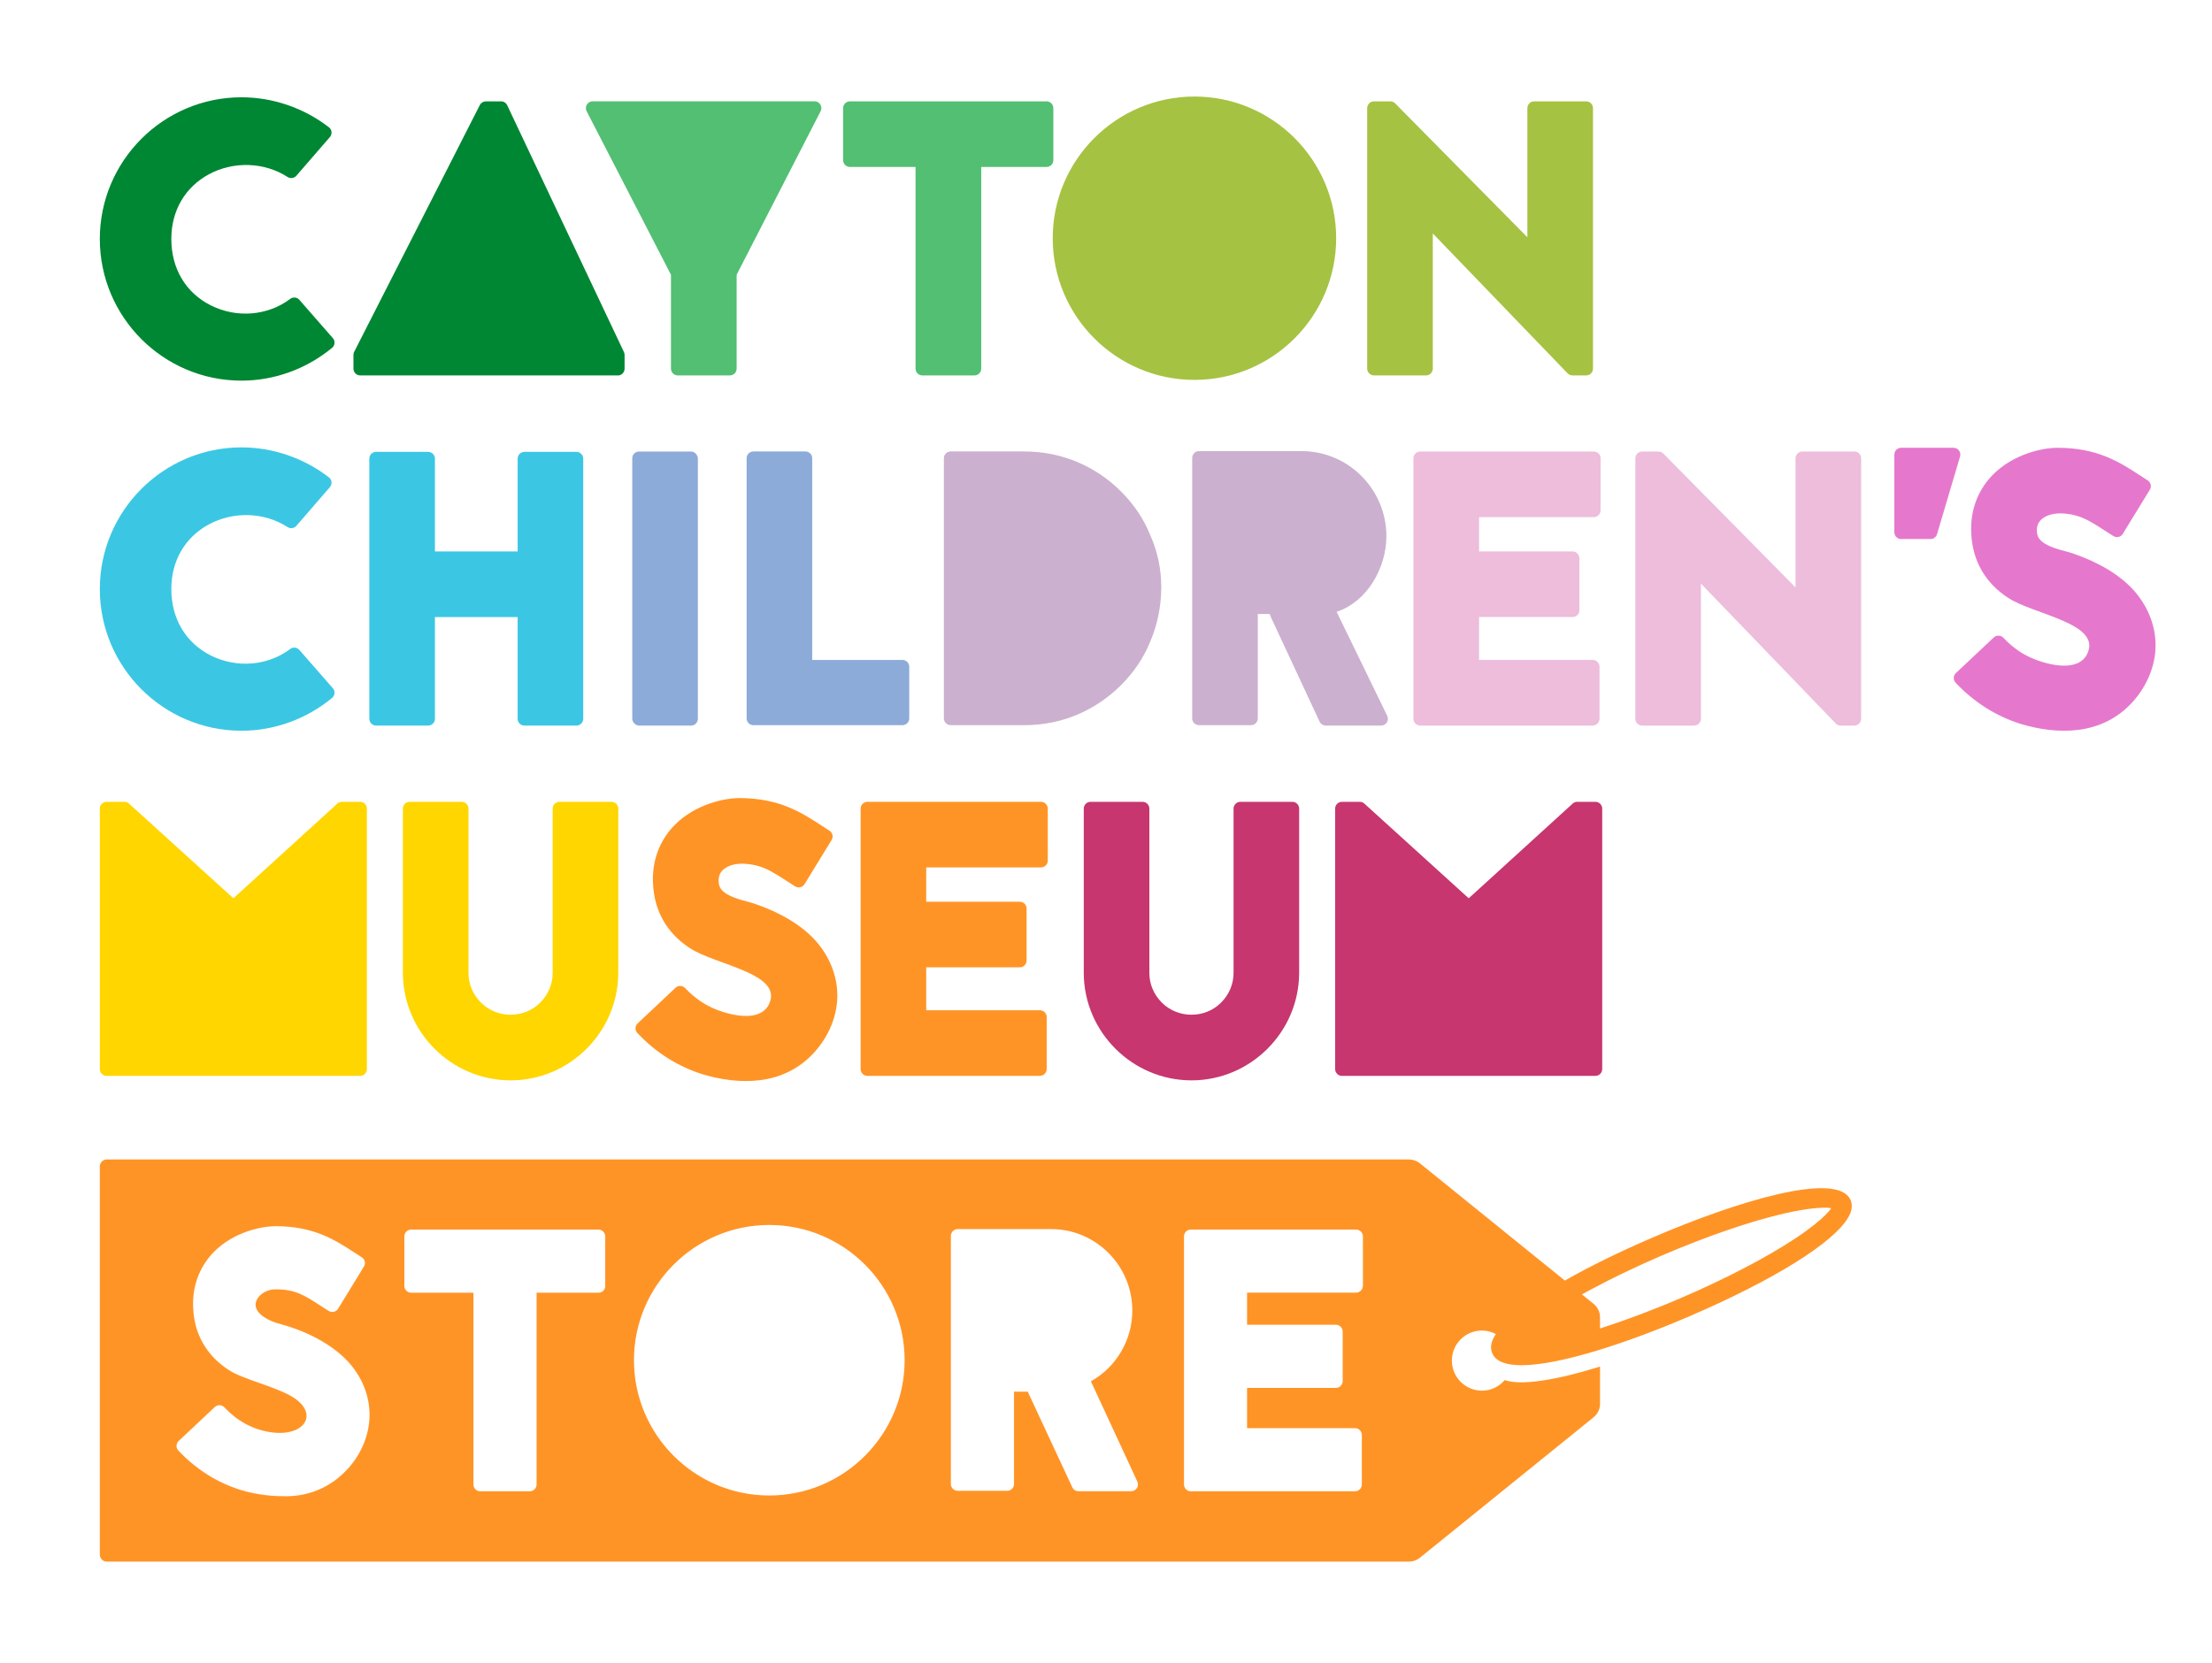
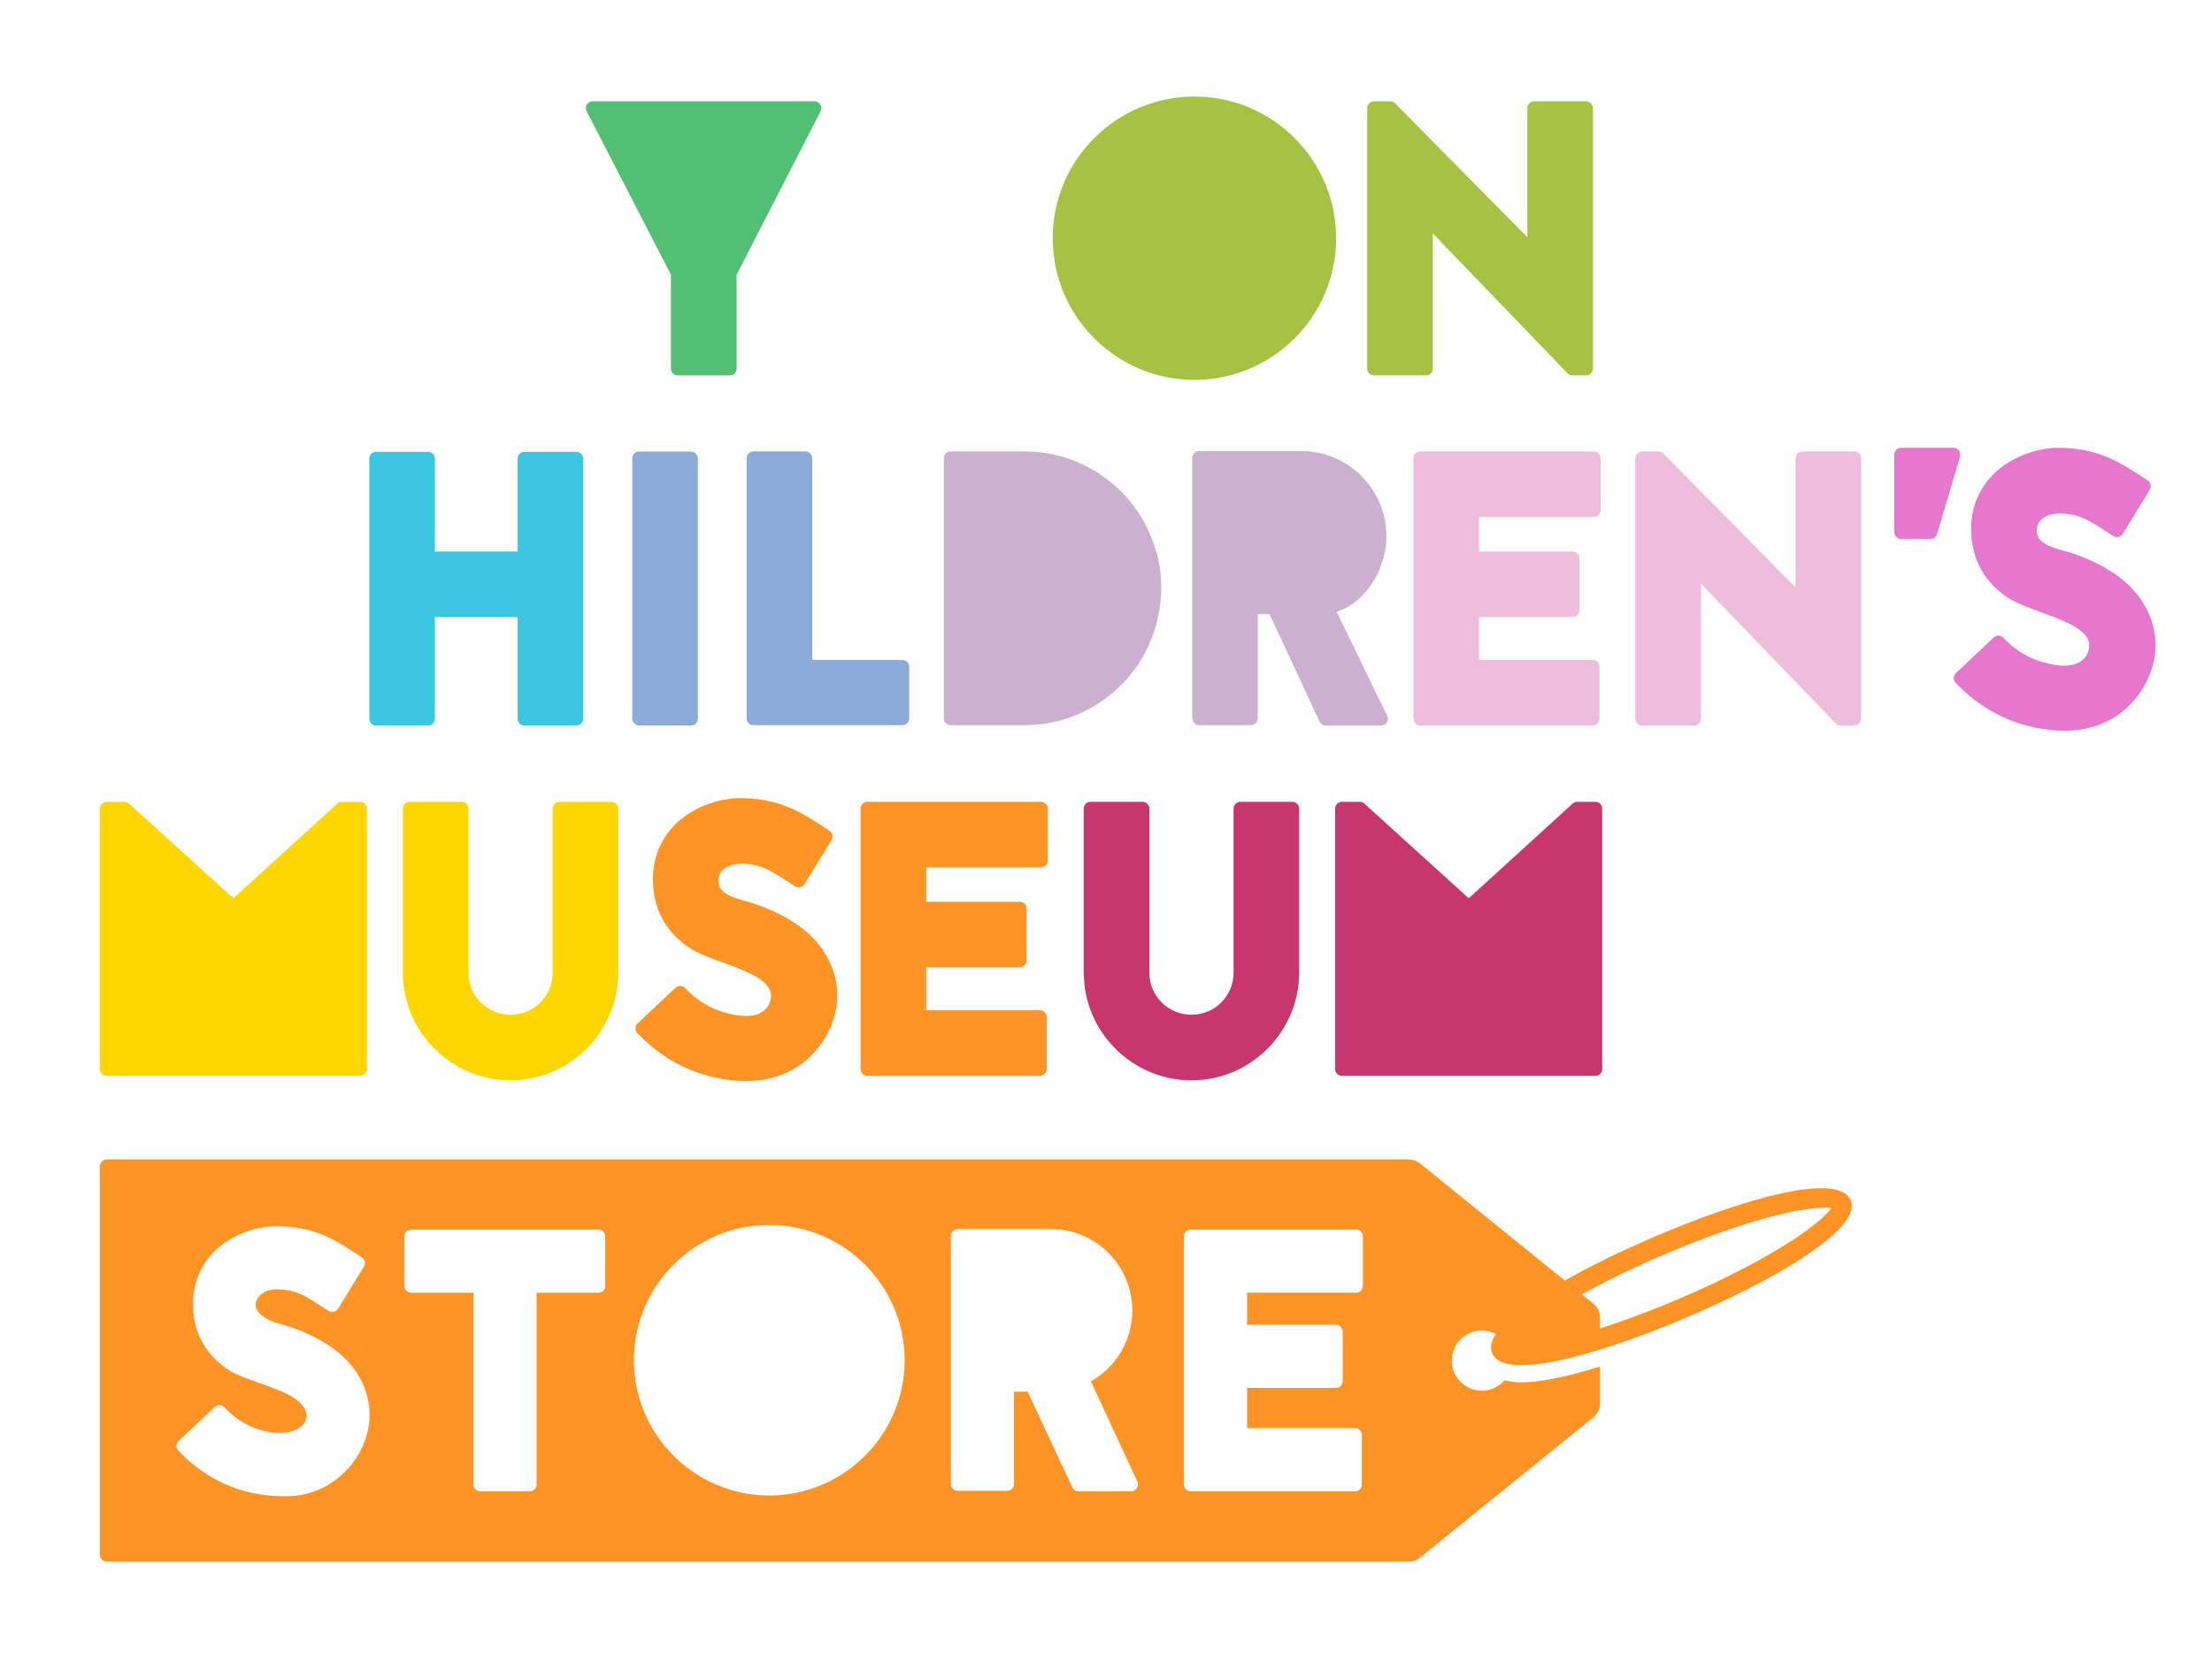
<svg xmlns="http://www.w3.org/2000/svg" id="RGB" viewBox="0 0 325.75 245">
  <defs>
    <style>
      .cls-1 {
        fill: #ff9426;
      }

      .cls-2 {
        fill: #3bc7e3;
      }

      .cls-3 {
        fill: #ccb0cf;
      }

      .cls-4 {
        fill: #008733;
      }

      .cls-5 {
        fill: #52bf73;
      }

      .cls-6 {
        fill: #edbddb;
      }

      .cls-7 {
        fill: #e578cc;
      }

      .cls-8 {
        fill: #a6c242;
      }

      .cls-9 {
        fill: #c7366e;
      }

      .cls-10 {
        fill: #ffd600;
      }

      .cls-11 {
        fill: #8cabd9;
      }
    </style>
  </defs>
-   <path class="cls-4" d="M35.57,56.07c-11.51,0-20.87-9.36-20.87-20.87s9.36-20.87,20.87-20.87c4.62,0,9.19,1.57,12.87,4.42.22.17.36.42.38.69s-.06.55-.24.75l-4.93,5.69c-.33.38-.88.46-1.3.19-3.42-2.21-7.98-2.36-11.62-.38-3.49,1.9-5.5,5.36-5.5,9.5,0,4.39,2.14,7.97,5.87,9.82,3.79,1.88,8.35,1.5,11.63-.98.42-.32,1.01-.26,1.36.14l4.93,5.64c.18.2.27.47.24.74-.02.27-.15.52-.36.69-3.77,3.11-8.51,4.83-13.34,4.83h0Z" />
-   <path class="cls-4" d="M90.98,55.3h-37.93c-.55,0-1-.45-1-1v-2.03c0-.16.04-.31.11-.45l18.5-36.34c.17-.34.52-.55.89-.55h2.24c.39,0,.74.22.9.57l17.19,36.35c.06.13.1.28.1.43v2.03c0,.55-.45,1-1,1h0Z" />
  <path class="cls-5" d="M107.47,55.3h-7.66c-.55,0-1-.45-1-1v-13.83l-12.42-24.09c-.16-.31-.15-.68.04-.98.18-.3.5-.48.85-.48h32.68c.35,0,.67.18.85.48.18.3.2.67.04.98l-12.37,24.09v13.83c0,.55-.45,1-1,1h-.01Z" />
-   <path class="cls-5" d="M143.49,55.3h-7.66c-.55,0-1-.45-1-1v-29.71h-9.67c-.55,0-1-.45-1-1v-7.66c0-.55.45-1,1-1h28.96c.55,0,1,.45,1,1v7.66c0,.55-.45,1-1,1h-9.62v29.71c0,.55-.45,1-1,1h0Z" />
  <path class="cls-8" d="M175.9,55.96c-11.51,0-20.87-9.36-20.87-20.87s9.36-20.87,20.87-20.87,20.87,9.36,20.87,20.87-9.36,20.87-20.87,20.87Z" />
  <path class="cls-8" d="M233.6,55.3h-2.03c-.27,0-.53-.11-.72-.31l-19.85-20.6v19.91c0,.55-.45,1-1,1h-7.66c-.55,0-1-.45-1-1V15.93c0-.55.45-1,1-1h2.41c.27,0,.52.11.71.3l19.47,19.72V15.93c0-.55.45-1,1-1h7.66c.55,0,1,.45,1,1v38.37c0,.55-.45,1-1,1h0Z" />
-   <path class="cls-2" d="M35.57,107.64c-11.51,0-20.87-9.36-20.87-20.87s9.36-20.87,20.87-20.87c4.62,0,9.19,1.57,12.87,4.42.22.17.36.42.38.69s-.06.55-.24.75l-4.93,5.69c-.33.38-.88.46-1.3.19-3.42-2.21-7.98-2.36-11.62-.38-3.5,1.9-5.5,5.36-5.5,9.5,0,4.39,2.14,7.97,5.87,9.82,3.79,1.88,8.35,1.5,11.63-.98.42-.32,1.01-.26,1.36.14l4.93,5.64c.18.2.27.47.24.74-.02.27-.15.52-.36.69-3.77,3.11-8.51,4.83-13.34,4.83h0Z" />
  <path class="cls-2" d="M84.89,106.88h-7.66c-.55,0-1-.45-1-1v-14.98h-12.18v14.98c0,.55-.45,1-1,1h-7.66c-.55,0-1-.45-1-1v-38.32c0-.55.45-1,1-1h7.66c.55,0,1,.45,1,1v13.67h12.18v-13.67c0-.55.45-1,1-1h7.66c.55,0,1,.45,1,1v38.32c0,.55-.45,1-1,1Z" />
  <path class="cls-11" d="M132.9,106.82h-21.95c-.55,0-1-.45-1-1v-38.32c0-.55.45-1,1-1h7.66c.55,0,1,.45,1,1v29.71h13.29c.55,0,1,.45,1,1v7.61c0,.55-.45,1-1,1Z" />
  <path class="cls-6" d="M234.55,106.88h-25.4c-.55,0-1-.45-1-1v-38.37c0-.55.45-1,1-1h25.56c.55,0,1,.45,1,1v7.66c0,.55-.45,1-1,1h-16.9v5.06h13.78c.55,0,1,.45,1,1v7.66c0,.55-.45,1-1,1h-13.78v6.32h16.74c.55,0,1,.45,1,1v7.66c0,.55-.45,1-1,1h0Z" />
  <path class="cls-6" d="M273.09,106.88h-2.03c-.27,0-.53-.11-.72-.31l-19.85-20.6v19.91c0,.55-.45,1-1,1h-7.66c-.55,0-1-.45-1-1v-38.37c0-.55.45-1,1-1h2.41c.27,0,.52.11.71.3l19.47,19.72v-19.02c0-.55.45-1,1-1h7.66c.55,0,1,.45,1,1v38.37c0,.55-.45,1-1,1h.01Z" />
  <path class="cls-7" d="M284.29,79.4h-4.32c-.54,0-.98-.43-1-.97v-11.44c0-.27.09-.53.28-.73.19-.19.45-.3.72-.3h7.72c.32,0,.61.15.8.4s.25.58.16.88l-3.39,11.44c-.13.42-.52.72-.96.72h0Z" />
  <path class="cls-3" d="M203.4,106.88h-8.16c-.39,0-.74-.23-.91-.58l-7.17-15.38c-.03-.07-.05-.13-.07-.21l-.12-.26h-1.74v15.37c0,.55-.45,1-1,1h-7.66c-.55,0-1-.45-1-1v-38.37c0-.55.45-1,1-1h15.11c6.89,0,12.49,5.63,12.49,12.55,0,4.5-2.72,9.6-7.33,11.12l7.45,15.32c.15.31.13.68-.05.97s-.5.47-.85.47h.01Z" />
  <rect class="cls-11" x="93.11" y="66.51" width="9.66" height="40.37" rx="1" ry="1" />
  <path class="cls-10" d="M53.03,158.48H15.7c-.55,0-1-.45-1-1v-38.37c0-.55.45-1,1-1h2.63c.25,0,.49.09.67.26l15.37,13.95,15.31-13.95c.18-.17.42-.26.67-.26h2.68c.55,0,1,.45,1,1v38.37c0,.55-.45,1-1,1Z" />
  <path class="cls-1" d="M153.14,158.48h-25.4c-.55,0-1-.45-1-1v-38.37c0-.55.45-1,1-1h25.56c.55,0,1,.45,1,1v7.66c0,.55-.45,1-1,1h-16.9v5.06h13.78c.55,0,1,.45,1,1v7.66c0,.55-.45,1-1,1h-13.78v6.32h16.74c.55,0,1,.45,1,1v7.66c0,.55-.45,1-1,1h0Z" />
  <path class="cls-9" d="M234.95,158.48h-37.33c-.55,0-1-.45-1-1v-38.37c0-.55.45-1,1-1h2.63c.25,0,.49.09.67.26l15.37,13.95,15.31-13.95c.18-.17.42-.26.67-.26h2.68c.55,0,1,.45,1,1v38.37c0,.55-.45,1-1,1h0Z" />
  <path class="cls-1" d="M111.17,133.14c-.35-.12-.7-.23-1.17-.35-3.79-.95-4.14-2-4.17-3.01-.04-.85.34-1.42.83-1.8,1.68-1.29,4.45-.56,4.87-.45,1.46.39,2.61,1.14,4.19,2.15l1.37.88c.23.14.5.19.76.13.26-.06.49-.22.63-.45l3.99-6.51c.28-.46.15-1.06-.31-1.36l-1.28-.83c-2.88-1.87-6.15-3.98-12.01-3.98-2.12,0-6.53.86-9.64,4.09-2.18,2.3-3.24,5.26-3.06,8.55.18,3.96,2.03,7.23,5.36,9.42,3.76,2.54,14.01,3.76,11.68,8.37-1.16,2.3-4.73,1.89-7.72.72-1.47-.57-3.06-1.54-4.59-3.16-.18-.19-.43-.31-.7-.32-.27-.02-.52.09-.72.27l-5.58,5.25c-.4.38-.42,1.01-.04,1.41,2.7,2.87,5.91,4.91,9.57,6.07,5.26,1.58,11.97,1.86,16.56-3.3,2.11-2.35,3.32-5.36,3.32-8.27s-1.13-5.79-3.27-8.17c-2.06-2.24-5.05-4.04-8.89-5.36h.02Z" />
  <path class="cls-9" d="M190.32,118.11h-7.66c-.55,0-1,.45-1,1v24.2c0,1.64-.65,3.2-1.84,4.38-1.15,1.15-2.69,1.78-4.36,1.78s-3.21-.64-4.36-1.78c-1.19-1.19-1.84-2.74-1.84-4.38v-24.2c0-.55-.45-1-1-1h-7.66c-.55,0-1,.45-1,1v24.26c.06,8.69,7.17,15.76,15.86,15.77,8.69,0,15.8-7.08,15.86-15.77v-24.26c0-.55-.45-1-1-1Z" />
  <path class="cls-10" d="M90.05,118.11h-7.66c-.55,0-1,.45-1,1v24.2c0,1.64-.65,3.2-1.84,4.38-1.15,1.15-2.69,1.78-4.36,1.78s-3.21-.64-4.36-1.78c-1.19-1.19-1.84-2.74-1.84-4.38v-24.2c0-.55-.45-1-1-1h-7.66c-.55,0-1,.45-1,1v24.26c.06,8.69,7.17,15.76,15.86,15.77,8.69,0,15.8-7.08,15.86-15.77v-24.26c0-.55-.45-1-1-1Z" />
  <path class="cls-7" d="M305.3,81.54c-.35-.12-.7-.23-1.17-.35-3.79-.95-4.14-2-4.17-3.01-.04-.85.34-1.42.83-1.8,1.68-1.29,4.45-.56,4.87-.45,1.46.39,2.61,1.14,4.19,2.15l1.37.88c.23.14.5.19.76.13.26-.06.49-.22.63-.45l3.99-6.51c.28-.46.15-1.06-.31-1.36l-1.28-.83c-2.88-1.87-6.15-3.98-12.01-3.98-2.12,0-6.53.86-9.64,4.09-2.18,2.3-3.24,5.26-3.06,8.55.18,3.96,2.03,7.23,5.36,9.42,3.76,2.54,14.01,3.76,11.68,8.37-1.16,2.3-4.73,1.89-7.72.72-1.47-.57-3.06-1.54-4.59-3.16-.18-.19-.43-.31-.7-.32-.27-.02-.52.09-.72.27l-5.58,5.25c-.4.38-.42,1.01-.04,1.41,2.7,2.87,5.91,4.91,9.57,6.07,5.26,1.58,11.97,1.86,16.56-3.3,2.11-2.35,3.32-5.36,3.32-8.27s-1.13-5.79-3.27-8.17c-2.06-2.24-5.05-4.04-8.89-5.36h.02Z" />
  <path class="cls-3" d="M169.4,78.84c-.98-2.42-2.39-4.53-4.33-6.46-1.83-1.83-3.98-3.29-6.4-4.32-2.47-1.03-5.1-1.56-7.83-1.56h-10.84c-.55,0-1,.45-1,1v38.32c0,.55.45,1,1,1h10.84c2.73,0,5.36-.52,7.83-1.56,2.41-1.03,4.56-2.49,6.4-4.32,1.93-1.93,3.35-4.04,4.33-6.46.79-1.8,3.2-8.41,0-15.64Z" />
  <path class="cls-1" d="M272.5,176.72c-1.98-4.29-16.88.3-29.03,5.53-5,2.15-9.4,4.31-13.02,6.38l-21.35-17.27c-.46-.37-1.03-.57-1.61-.57H15.73c-.57,0-1.03.46-1.03,1.03v57.18c0,.57.46,1.03,1.03,1.03h191.76c.59,0,1.16-.2,1.61-.57l25.58-20.69c.6-.49.95-1.22.95-1.99v-5.48c-6.53,2.03-11.63,2.83-14.04,1.99-.81.95-2,1.56-3.35,1.56-2.44,0-4.43-1.98-4.43-4.43s1.98-4.43,4.43-4.43c.74,0,1.43.2,2.05.52-.21.32-.38.63-.5.92-.28.73-.28,1.4,0,1.98.55,1.19,2.09,1.69,4.29,1.69,5.74,0,15.96-3.44,24.74-7.22,12.44-5.35,21.21-10.83,23.35-14.54.13-.22.24-.44.32-.64.28-.73.28-1.4.01-1.98h0ZM51.26,216.31c-2.35,2.63-5.59,4.09-9.14,4.09-1.68,0-3.96-.11-6.7-.93-3.5-1.11-6.57-3.06-9.15-5.8-.38-.4-.36-1.03.04-1.41l5.32-5c.2-.18.45-.28.72-.27.26,0,.52.12.7.32,1.87,1.99,4.1,3.21,6.63,3.63,3.1.51,4.95-.56,5.36-1.77.42-1.23-.48-2.62-2.36-3.63-1.32-.71-2.95-1.28-4.53-1.84-1.78-.63-3.45-1.21-4.56-1.96-3.19-2.11-4.97-5.23-5.14-9.02-.17-3.15.85-5.98,2.93-8.19,2.97-3.09,7.2-3.91,9.22-3.91,5.6,0,8.72,2.02,11.47,3.8l1.22.79c.45.29.59.9.3,1.36l-3.8,6.21c-.14.23-.37.39-.63.45-.26.06-.54,0-.76-.13l-1.3-.83c-2.29-1.48-3.64-2.35-6.5-2.35-1.61,0-2.83,1.08-2.95,2.1-.16,1.27,1.39,2.47,4.02,3.13.24.06,6,1.53,9.62,5.45,2.05,2.28,3.13,4.98,3.13,7.82s-1.16,5.67-3.17,7.91v-.02ZM89.14,189.42c0,.55-.45,1-1,1h-9.12v28.25c0,.55-.45,1-1,1h-7.3c-.55,0-1-.45-1-1v-28.25h-9.17c-.55,0-1-.45-1-1v-7.3c0-.55.45-1,1-1h27.58c.55,0,1,.45,1,1v7.3h.01ZM113.29,220.29c-10.99,0-19.93-8.94-19.93-19.93s8.94-19.92,19.93-19.92,19.93,8.94,19.93,19.92-8.94,19.93-19.93,19.93h0ZM167.42,219.2c-.18.29-.5.46-.84.46h-7.77c-.39,0-.74-.22-.9-.58l-6.56-14.08h-2.02v13.6c0,.55-.45,1-1,1h-7.3c-.55,0-1-.45-1-1v-36.55c0-.55.45-1,1-1h13.77c6.59,0,11.95,5.38,11.95,12,0,4.34-2.36,8.33-6.1,10.42l6.84,14.77c.14.31.12.67-.06.96h0ZM200.7,189.41c0,.55-.45,1-1,1h-16.05v4.73h13.08c.55,0,1,.45,1,1v7.3c0,.55-.45,1-1,1h-13.08v5.93h15.9c.55,0,1,.45,1,1v7.3c0,.55-.45,1-1,1h-24.19c-.55,0-1-.45-1-1v-36.55c0-.55.45-1,1-1h24.35c.55,0,1,.45,1,1v7.3h0ZM267.08,180.48c-.73.58-1.6,1.22-2.66,1.92-4.25,2.82-10.23,5.94-16.83,8.78h0c-4.16,1.79-8.25,3.32-11.96,4.51v-1.64c0-.77-.35-1.51-.95-1.99l-1.72-1.39c.39-.22.8-.44,1.21-.66,3.17-1.7,6.73-3.42,10.52-5.05,6.58-2.83,12.98-5.03,18.02-6.2,3.86-.9,6.25-.96,6.96-.79-.24.42-1.08,1.32-2.59,2.52h0Z" />
</svg>